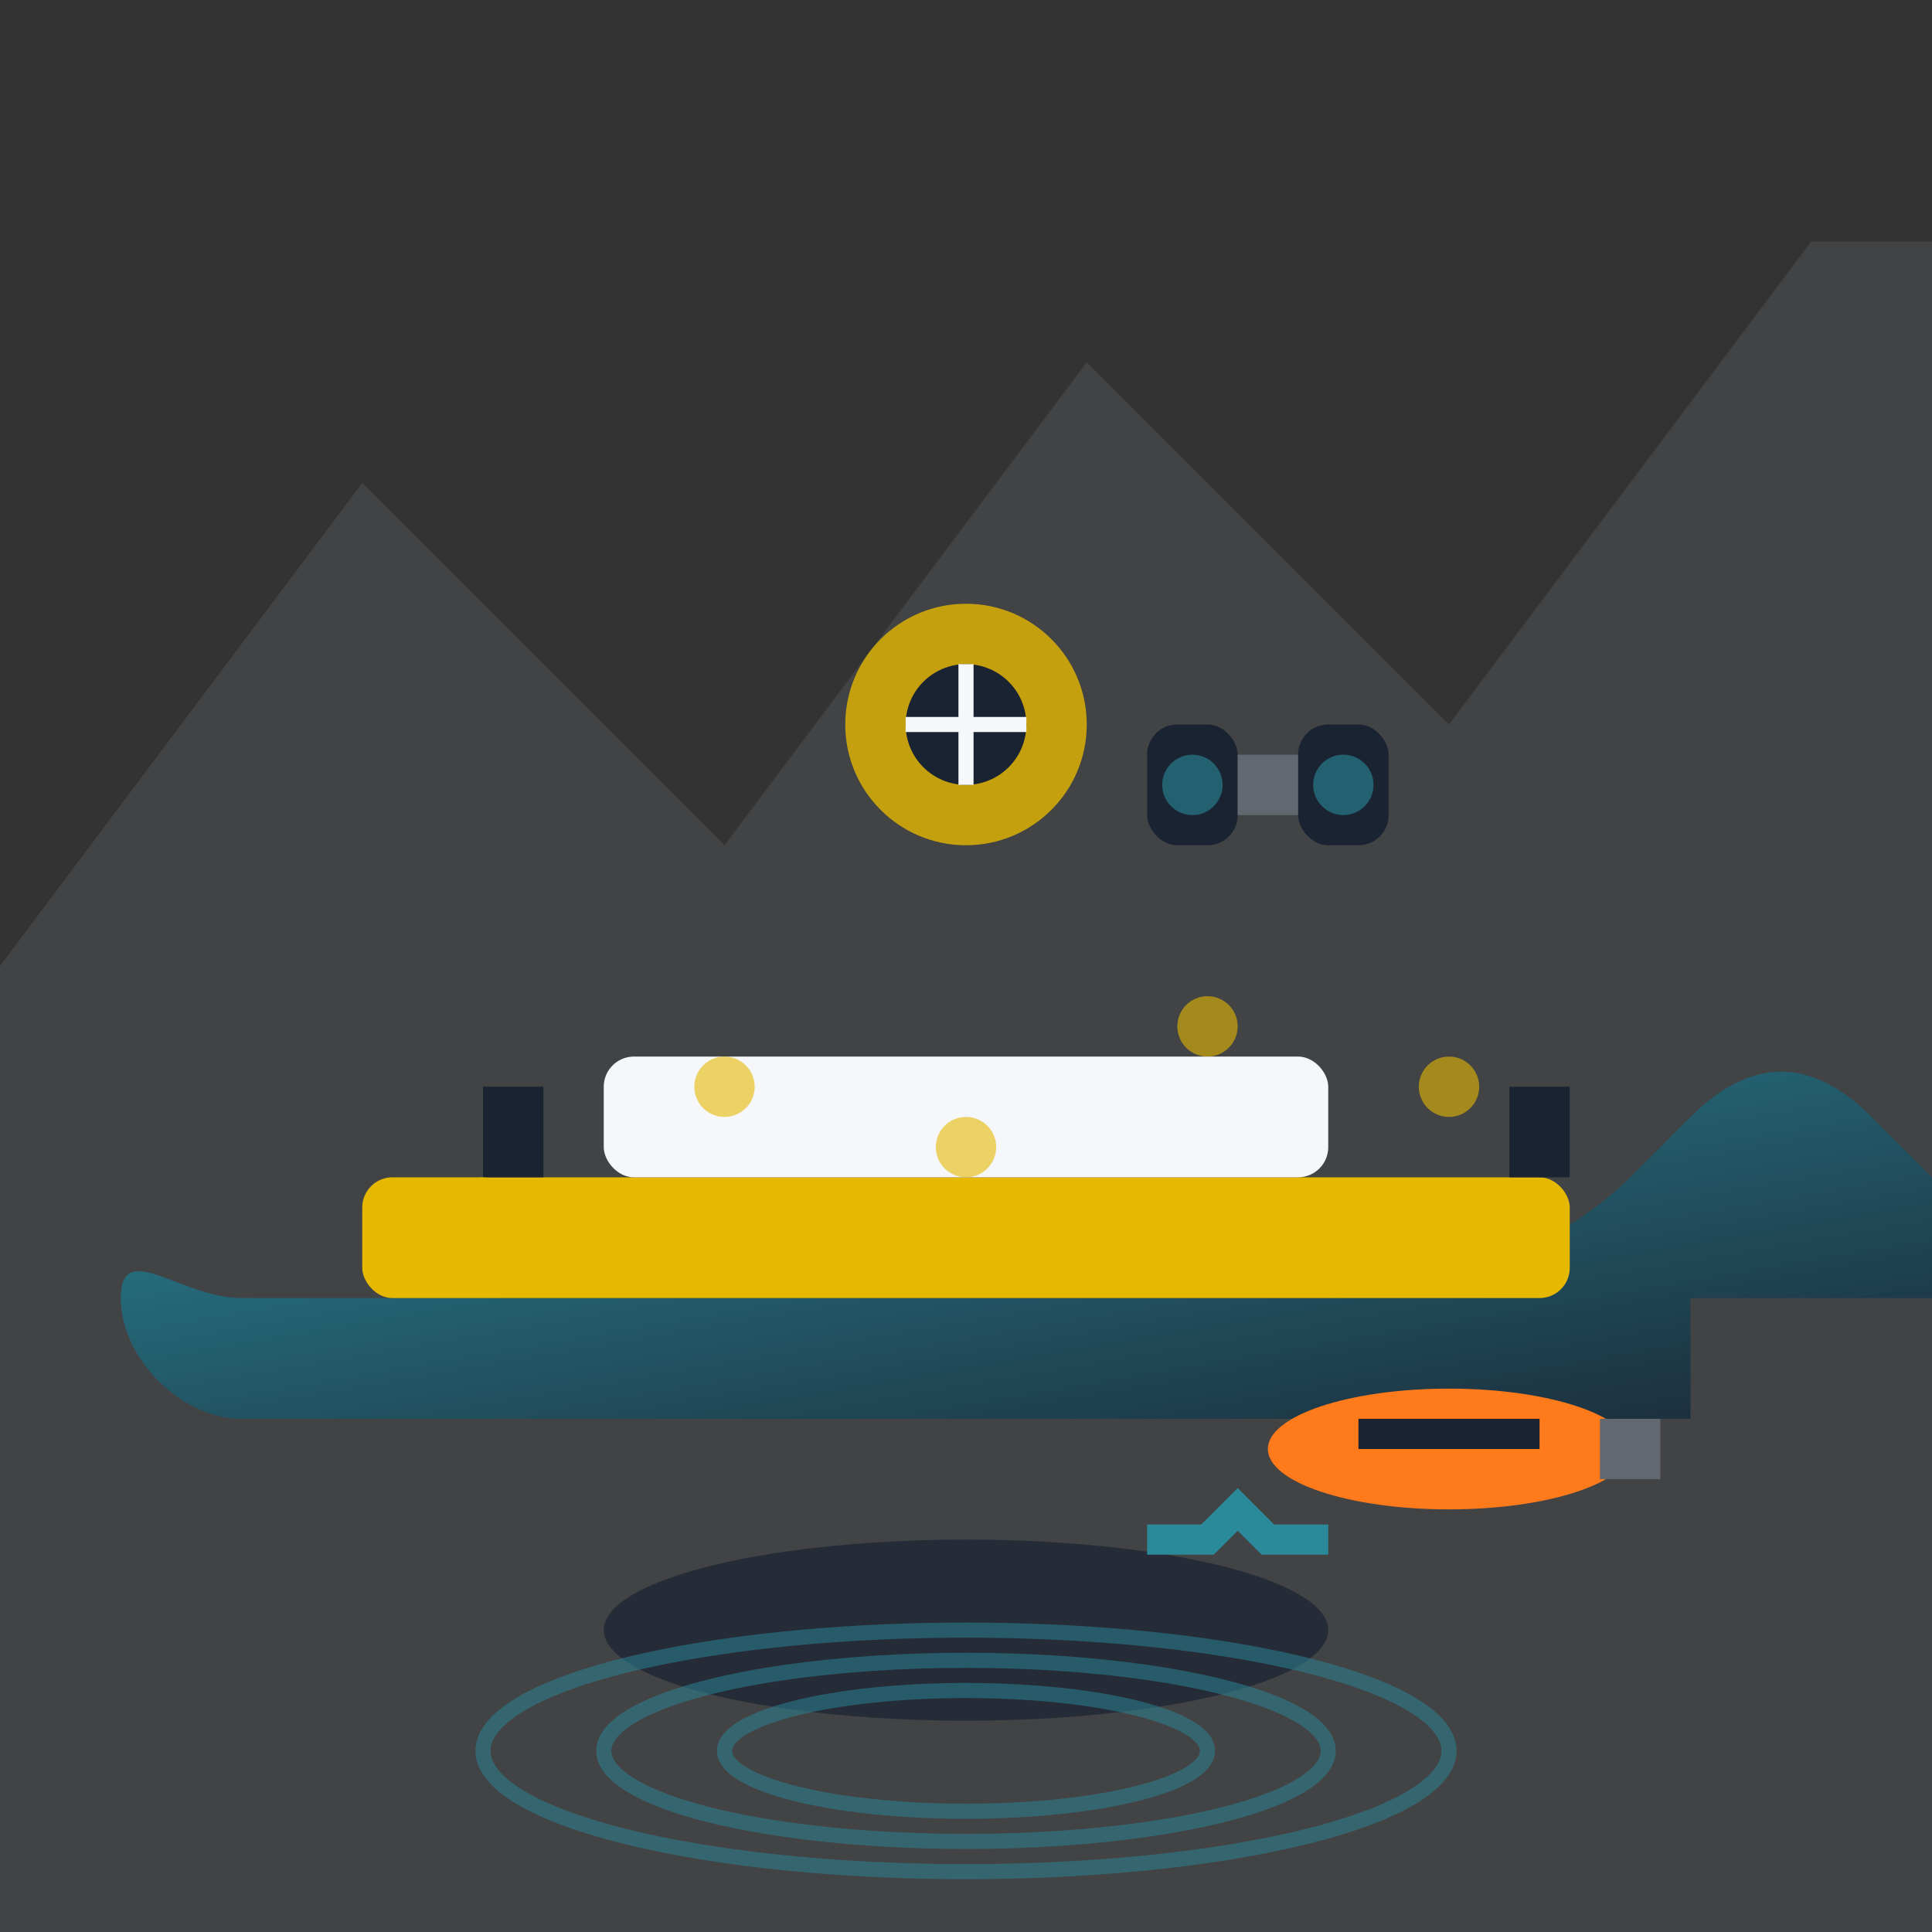
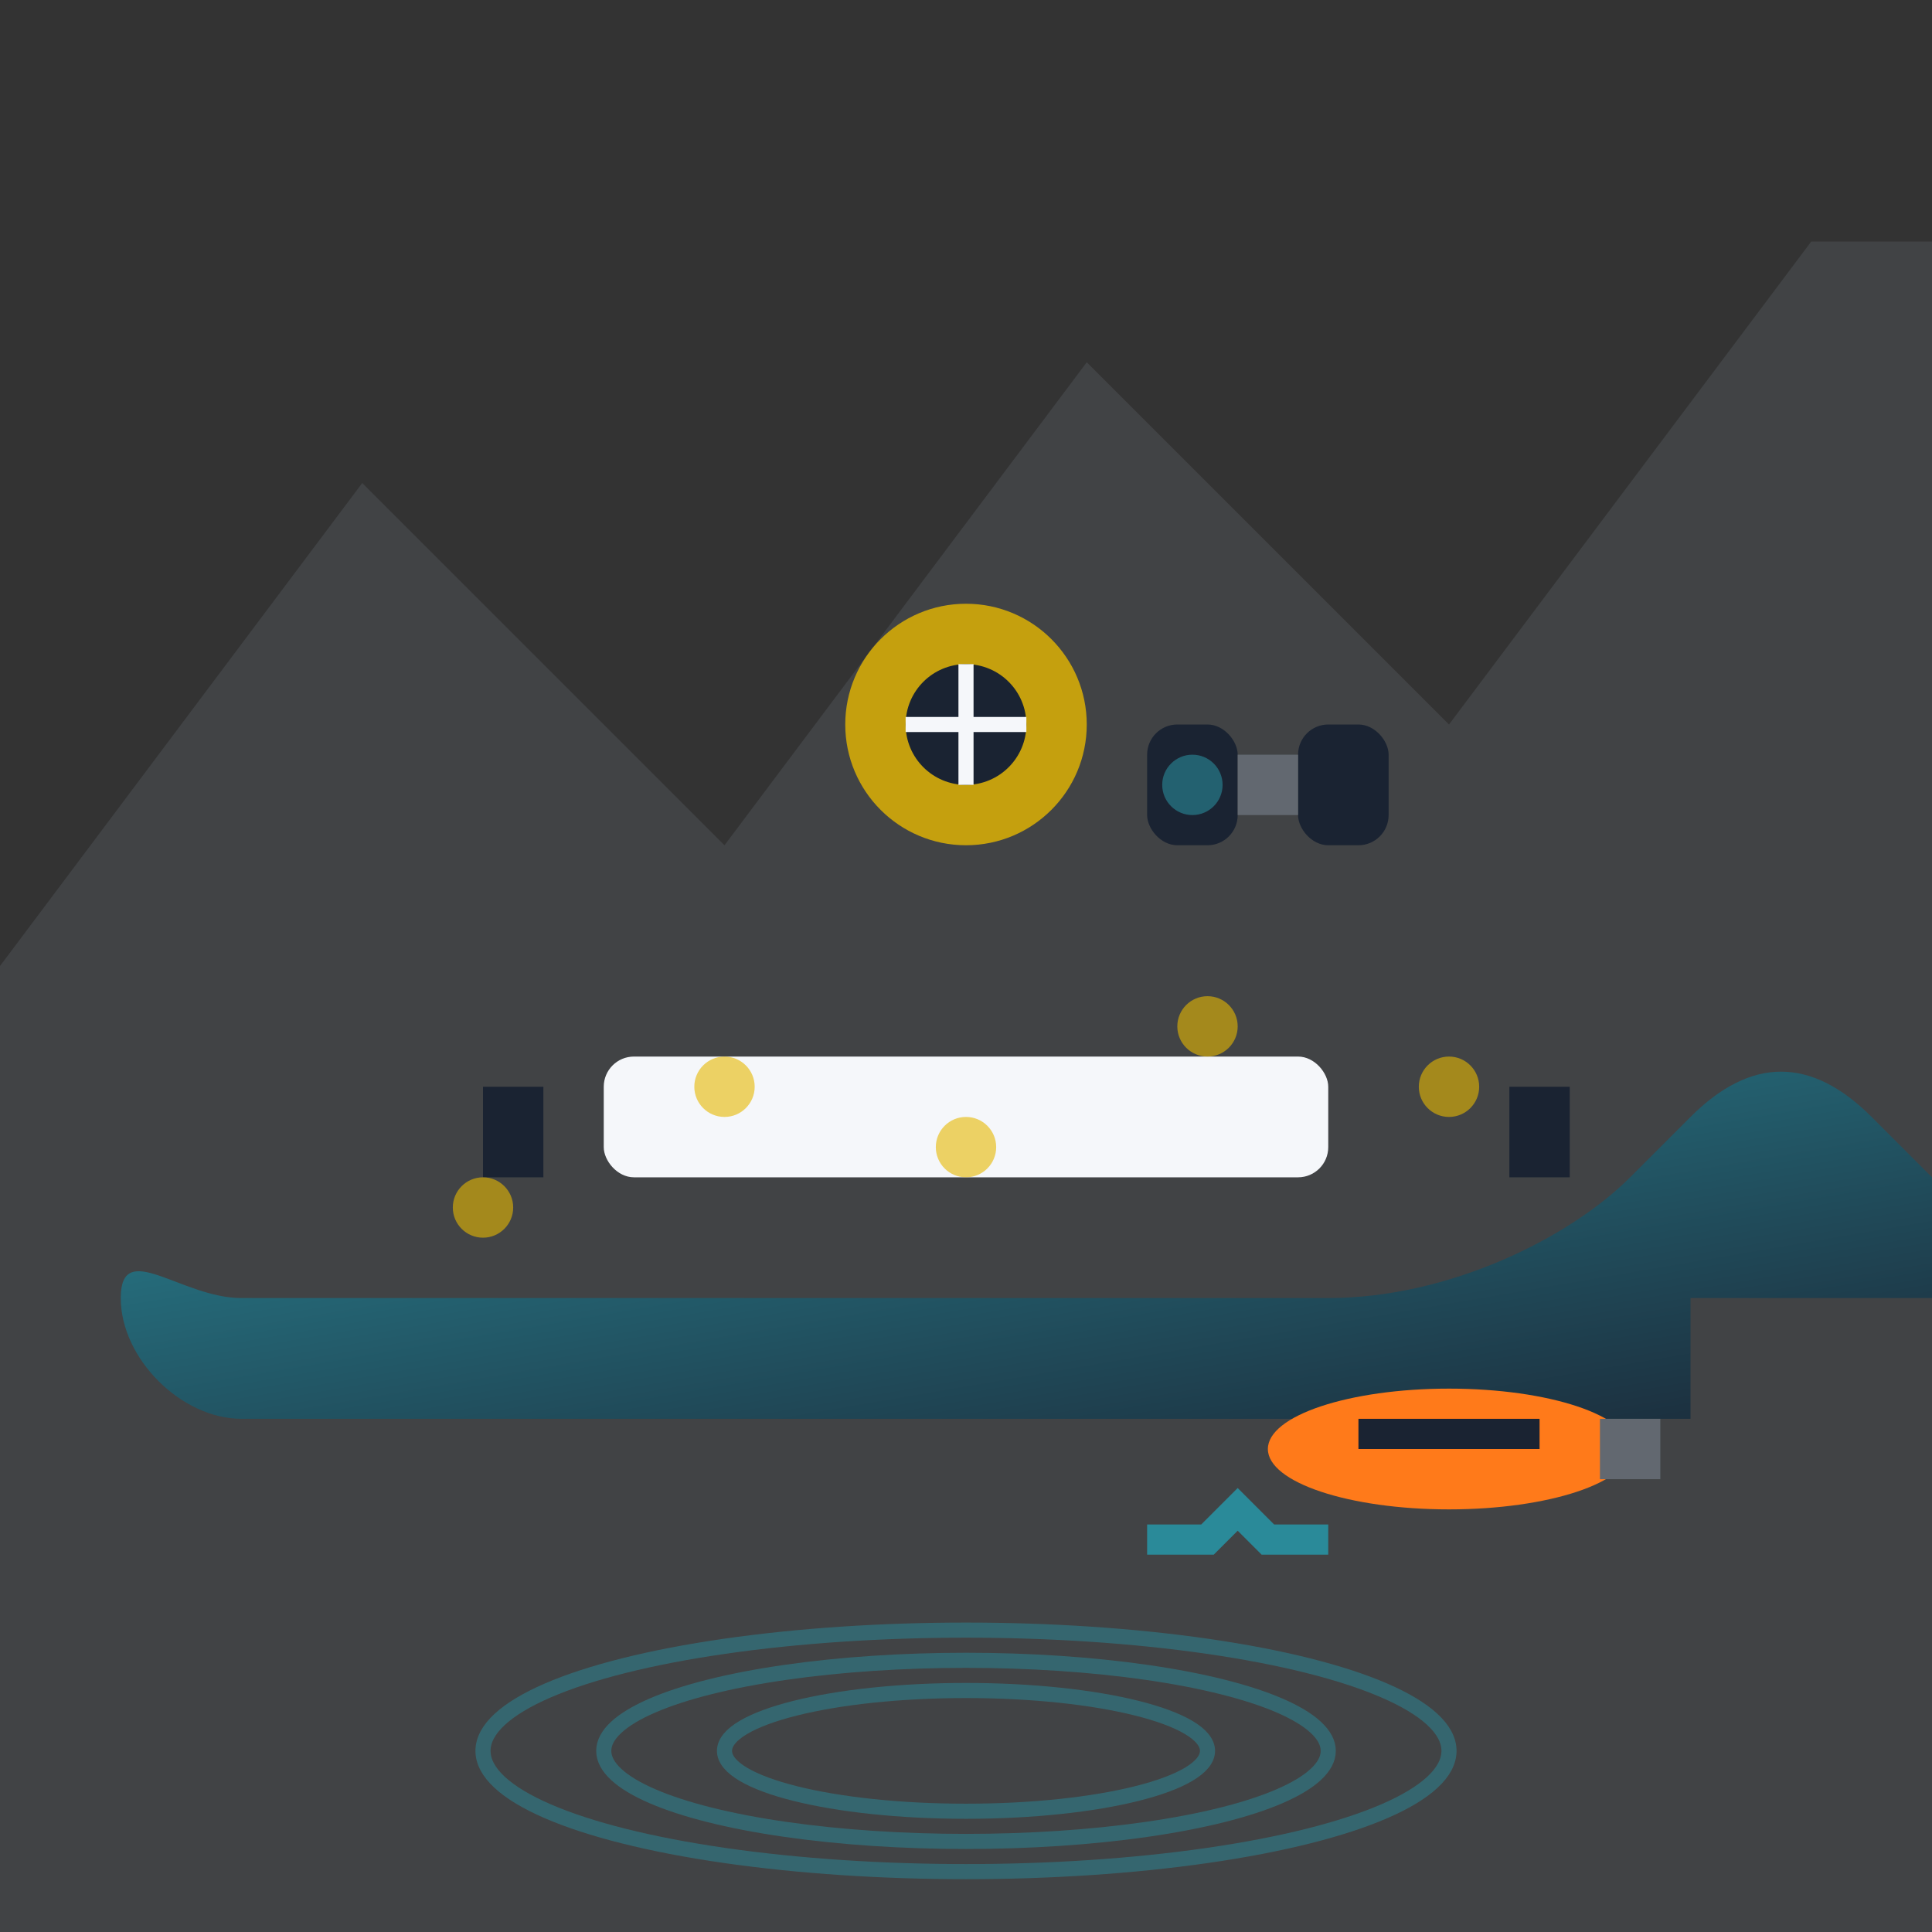
<svg xmlns="http://www.w3.org/2000/svg" viewBox="0 0 64 64">
  <rect x="0" y="0" width="64" height="64" fill="#333333" stroke="none" />
  <defs>
    <linearGradient id="expeditionGradient" x1="0%" y1="0%" x2="100%" y2="100%">
      <stop offset="0%" style="stop-color:#2a8a99" />
      <stop offset="100%" style="stop-color:#1a2332" />
    </linearGradient>
  </defs>
  <path d="M0 32 L12 16 L24 28 L36 12 L48 24 L60 8 L64 8 L64 64 L0 64 Z" fill="#626870" opacity="0.3" />
  <g transform="translate(8, 35)">
    <path d="M0 8 L36 8 C40 8 44 6 46 4 L48 2 C50 0 52 0 54 2 L56 4 C58 6 62 8 66 8 L48 8 L48 12 L0 12 C-2 12 -4 10 -4 8 C-4 6 -2 8 0 8 Z" fill="url(#expeditionGradient)" />
-     <rect x="4" y="4" width="40" height="4" rx="1" fill="#e6b800" />
    <rect x="12" y="0" width="24" height="4" rx="1" fill="#f5f7fa" />
    <rect x="8" y="1" width="2" height="3" fill="#1a2332" />
    <rect x="42" y="1" width="2" height="3" fill="#1a2332" />
  </g>
  <g transform="translate(42, 45)">
    <ellipse cx="6" cy="3" rx="6" ry="2" fill="#ff7a1a" />
    <rect x="3" y="2" width="6" height="1" fill="#1a2332" />
    <rect x="11" y="2" width="2" height="2" fill="#626870" />
  </g>
  <g transform="translate(20, 50)">
-     <ellipse cx="12" cy="4" rx="12" ry="3" fill="#1a2332" opacity="0.7" />
    <path d="M18 1 L20 1 L21 0 L22 1 L24 1" stroke="#2a8a99" stroke-width="1" fill="none" />
  </g>
  <g transform="translate(28, 20)">
    <circle cx="4" cy="4" r="4" fill="#e6b800" opacity="0.8" />
    <circle cx="4" cy="4" r="2" fill="#1a2332" />
    <path d="M4 2 L4 6 M2 4 L6 4" stroke="#f5f7fa" stroke-width="0.5" />
  </g>
  <g transform="translate(38, 22)">
    <rect x="0" y="2" width="3" height="4" rx="1" fill="#1a2332" />
    <rect x="5" y="2" width="3" height="4" rx="1" fill="#1a2332" />
    <rect x="3" y="3" width="2" height="2" fill="#626870" />
    <circle cx="1.5" cy="4" r="1" fill="#2a8a99" opacity="0.6" />
-     <circle cx="6.5" cy="4" r="1" fill="#2a8a99" opacity="0.6" />
  </g>
  <g stroke="#2a8a99" stroke-width="0.5" fill="none" opacity="0.5">
    <ellipse cx="32" cy="58" rx="8" ry="2" />
    <ellipse cx="32" cy="58" rx="12" ry="3" />
    <ellipse cx="32" cy="58" rx="16" ry="4" />
  </g>
  <g fill="#e6b800" opacity="0.6">
    <circle cx="16" cy="40" r="1" />
    <circle cx="24" cy="36" r="1" />
    <circle cx="32" cy="38" r="1" />
    <circle cx="40" cy="34" r="1" />
    <circle cx="48" cy="36" r="1" />
  </g>
</svg>